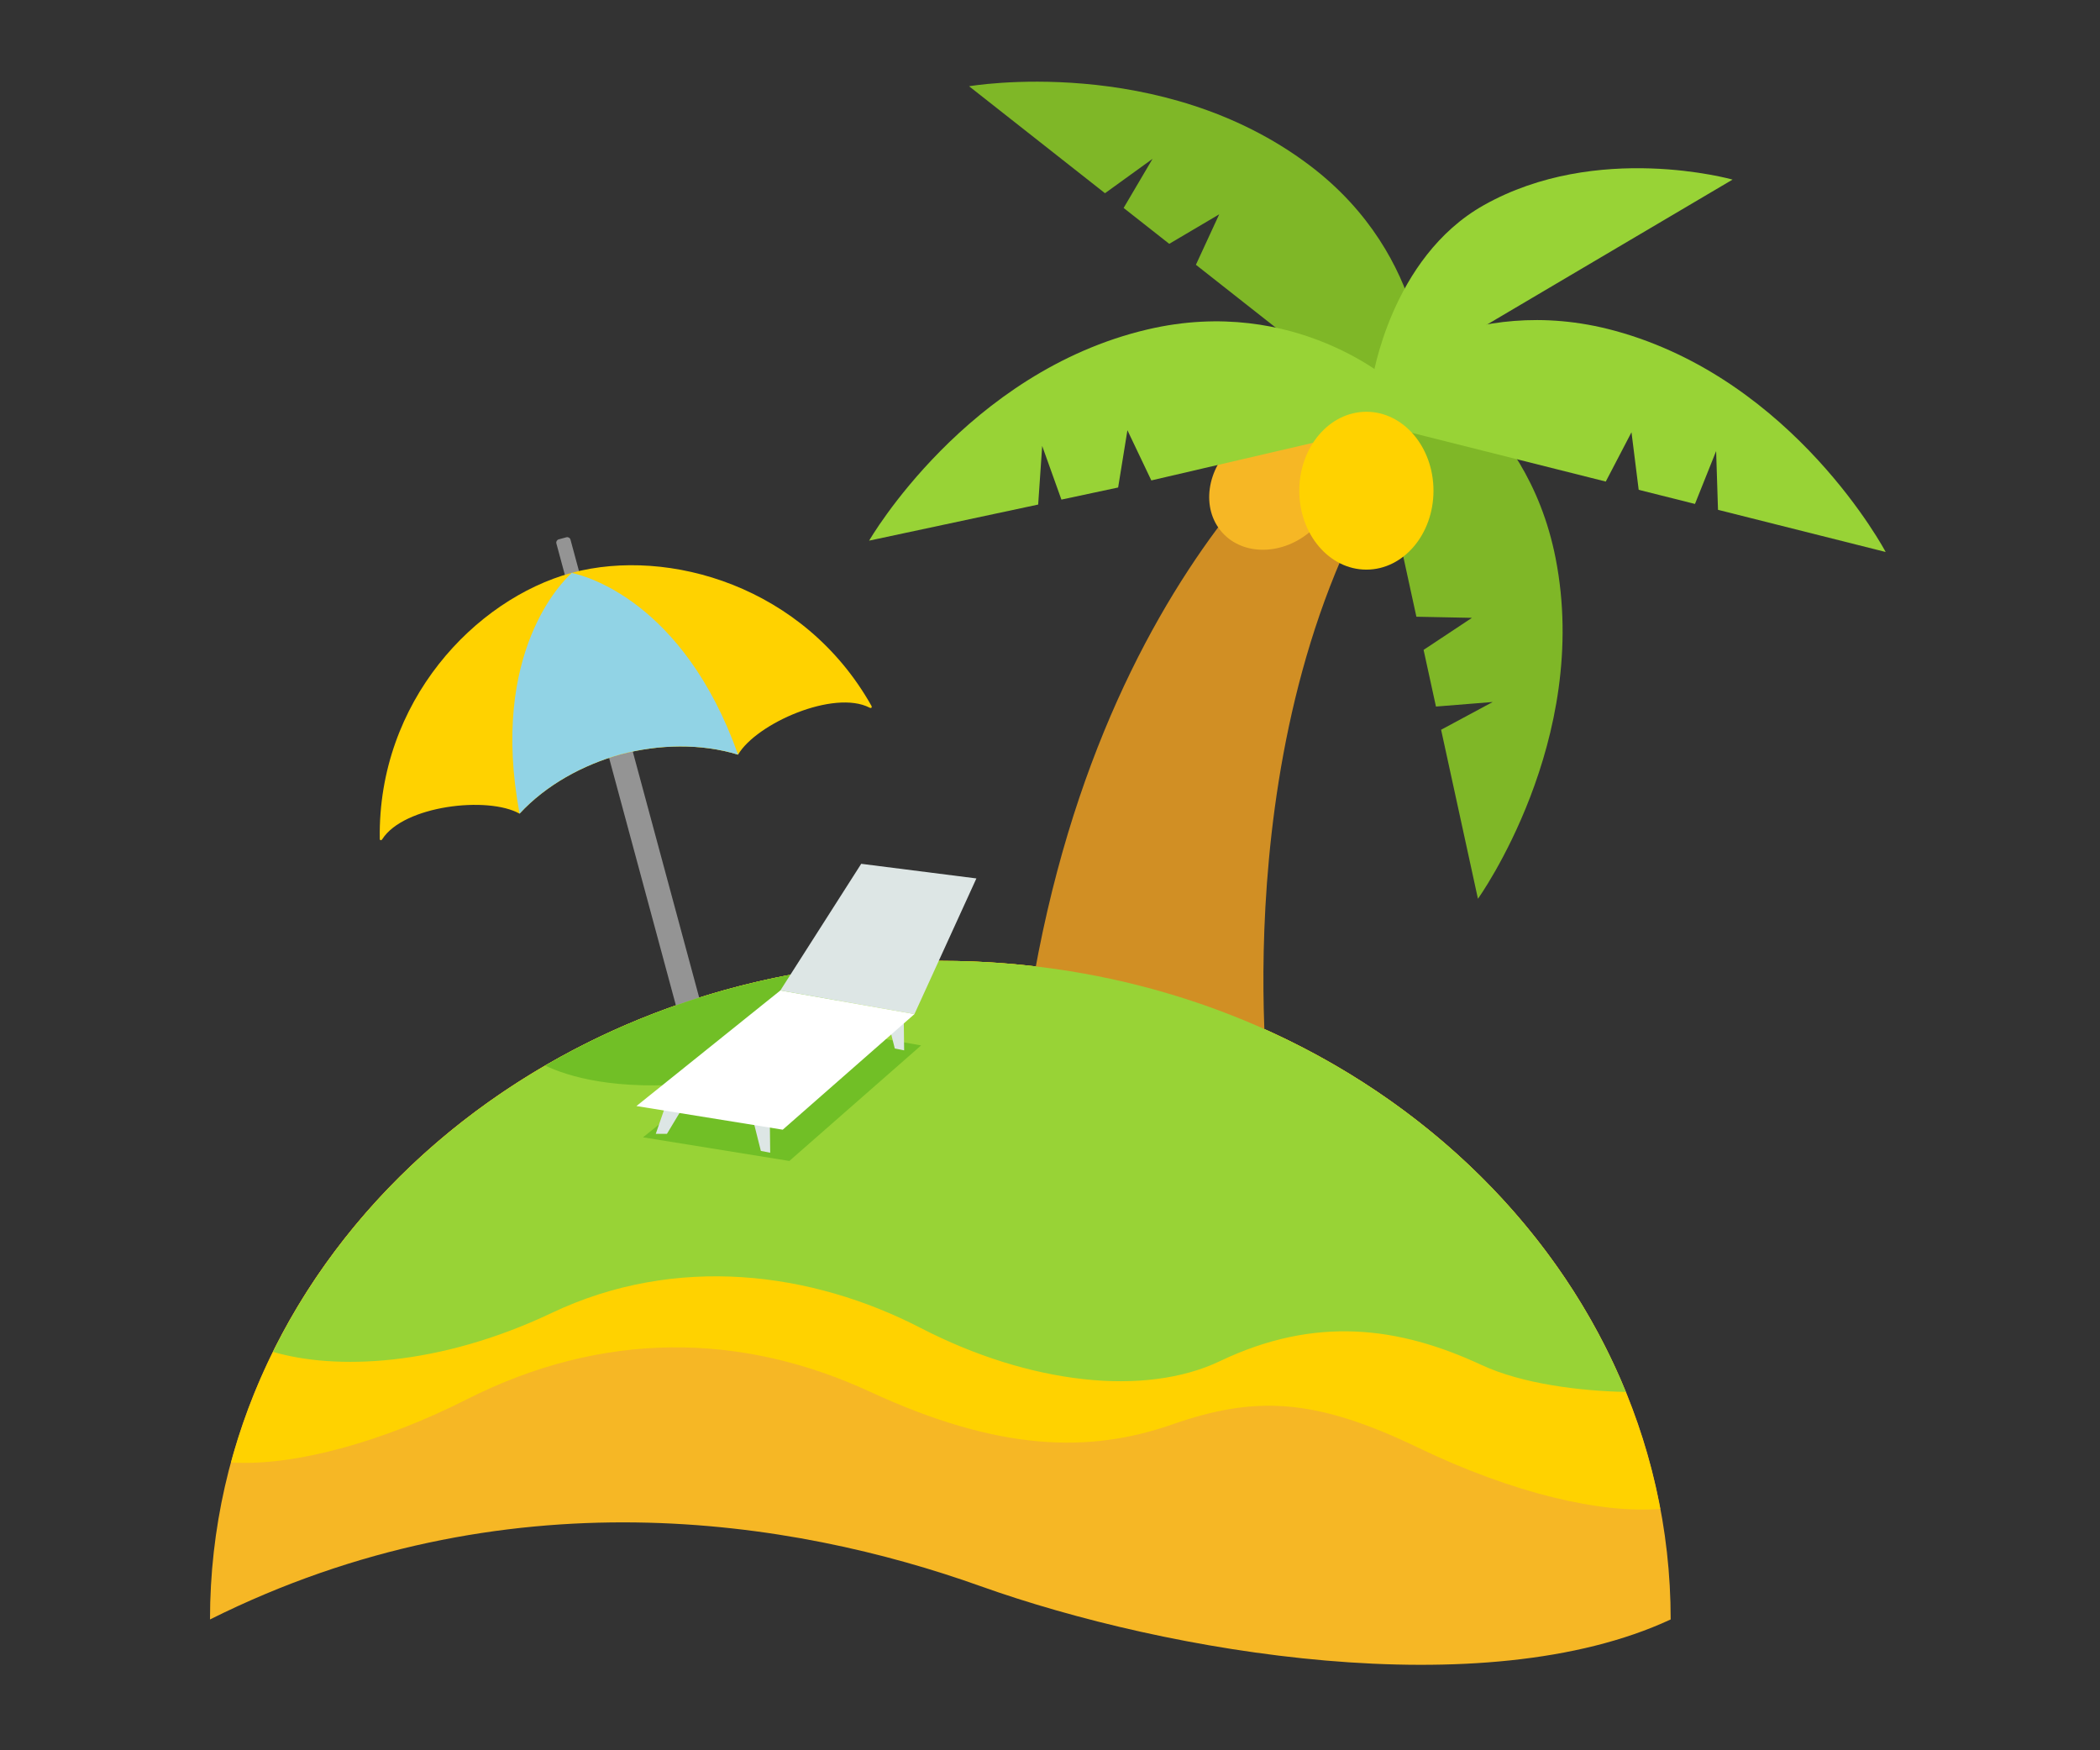
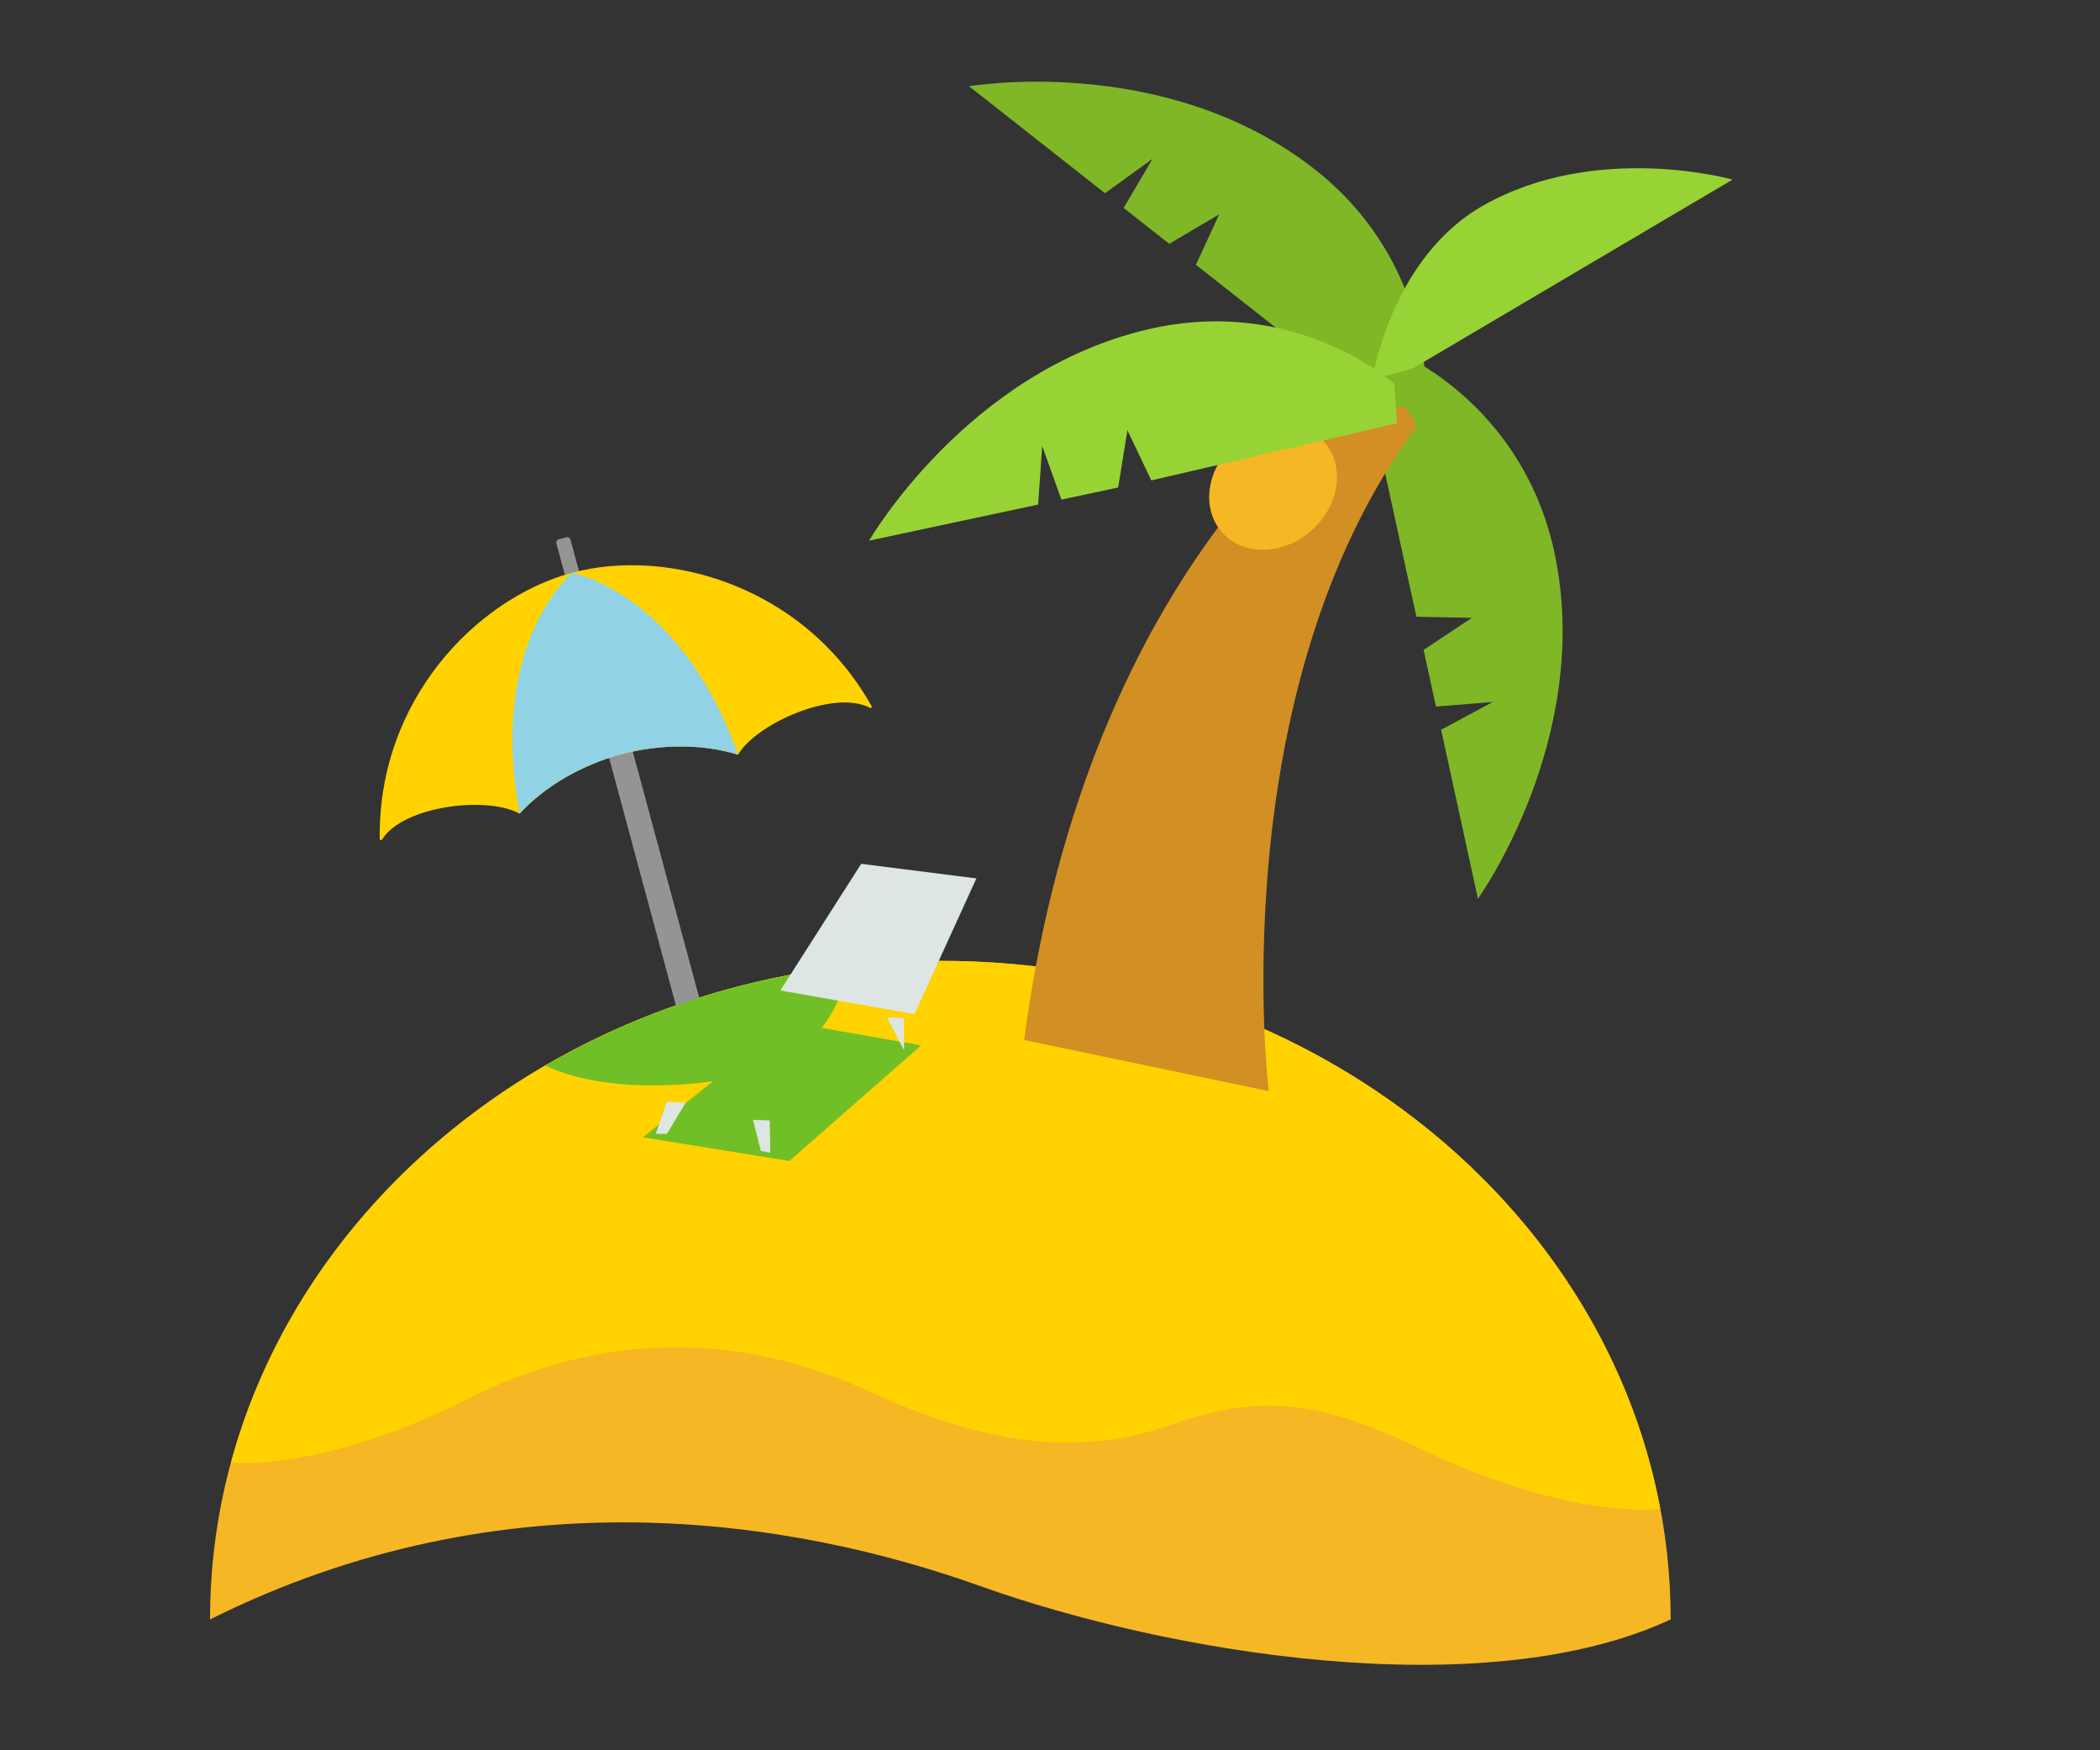
<svg xmlns="http://www.w3.org/2000/svg" width="180" height="150" viewBox="0 0 180 150" fill="none">
  <rect x="0" y="0" width="180" height="150" fill="#333333" stroke="none" />
  <g clip-path="url(#clip0_1724_5067)">
    <path d="M143.201 138.788C143.201 107.612 115.173 82.344 80.601 82.344C46.029 82.344 18 107.612 18 138.788C43.287 126.168 67.971 130.191 84.04 135.933C100.113 141.675 127.161 146.245 143.201 138.788Z" fill="#F6B725" />
    <path d="M80.601 82.344C51.173 82.344 26.498 100.659 19.804 125.334C25.24 125.682 32.914 123.525 39.98 119.94C51.682 114.009 63.543 114.174 74.585 119.28C85.627 124.387 93.371 124.552 100.456 122.083C107.541 119.61 112.652 119.775 121.546 124.062C129.785 128.028 137.308 129.729 142.306 129.31C137.304 102.652 111.588 82.344 80.601 82.344Z" fill="#FFD200" />
    <path d="M53.719 62.489L51.69 63.037L59.733 92.826L61.762 92.278L53.719 62.489Z" fill="#949494" />
    <path d="M48.547 46.045L47.892 46.222C47.739 46.263 47.648 46.421 47.69 46.574L48.603 49.958C48.645 50.111 48.802 50.202 48.956 50.16L49.611 49.984C49.764 49.942 49.854 49.785 49.813 49.631L48.899 46.248C48.858 46.094 48.7 46.004 48.547 46.045Z" fill="#949494" />
    <path d="M74.703 60.504C68.923 50.225 57.302 46.89 49.048 49.08C49.048 49.08 49.025 49.085 49.011 49.09C48.997 49.094 48.987 49.094 48.973 49.099C40.739 51.36 32.377 60.094 32.551 71.885C32.551 72.017 32.669 72.064 32.764 71.922C34.605 69.035 41.818 68.201 44.536 69.732C46.797 67.282 49.962 65.549 53.208 64.649C56.468 63.792 60.076 63.697 63.261 64.677C64.839 61.987 71.49 59.076 74.533 60.645C74.684 60.725 74.76 60.621 74.698 60.508L74.703 60.504Z" fill="#FFD200" />
    <path d="M63.265 64.678C58.536 51.384 49.962 49.302 49.058 49.114L49.048 49.076L49.015 49.104C48.992 49.1 48.973 49.095 48.973 49.095L48.982 49.133C48.294 49.75 41.935 55.86 44.535 69.728C46.797 67.278 49.962 65.545 53.208 64.645C56.468 63.788 60.076 63.694 63.261 64.673L63.265 64.678Z" fill="#91D3E5" />
    <path d="M123.524 62.544L126.681 77.025C126.681 77.025 136.422 63.468 133.332 47.809C130.798 34.972 120.373 30.479 120.373 30.479L116.962 32.476L121.405 52.854C123.082 52.883 126.167 52.949 126.167 52.949L122.022 55.695L123.082 60.552L127.948 60.161L123.515 62.544H123.524Z" fill="#7FB727" />
    <path d="M116.708 32.91C116.708 32.91 93.296 47.283 87.785 89.128L108.747 93.509C108.747 93.509 104.593 59.333 121.4 36.58C120.915 34.149 116.708 32.91 116.708 32.91Z" fill="#D18F24" />
-     <path d="M80.601 82.344C55.083 82.344 33.15 96.113 23.398 115.856C28.726 117.415 37.554 117.137 47.277 112.525C57.952 107.457 69.559 108.978 78.914 113.807C88.27 118.635 98.139 119.719 104.574 116.647C112.732 112.751 119.897 113.679 126.982 116.977C130.497 118.612 135.457 119.21 139.362 119.29C130.558 97.724 107.57 82.344 80.601 82.344Z" fill="#98D336" />
    <path d="M112.42 45.46C114.835 43.317 115.317 39.915 113.495 37.862C111.673 35.809 108.239 35.882 105.824 38.025C103.409 40.167 102.927 43.569 104.749 45.622C106.571 47.675 110.005 47.602 112.42 45.46Z" fill="#F6B725" />
    <path d="M94.714 16.559L83.064 7.392C83.064 7.392 99.514 4.551 112.252 14.17C122.691 22.056 122.182 33.395 122.182 33.395L118.894 35.59L102.506 22.692C103.212 21.171 104.503 18.368 104.503 18.368L100.221 20.897L96.311 17.821L98.789 13.614L94.709 16.563L94.714 16.559Z" fill="#7FB727" />
    <path d="M88.99 43.24L74.496 46.334C74.496 46.334 82.829 31.873 98.37 28.231C111.107 25.245 119.502 32.89 119.502 32.89L119.756 36.272L98.685 41.172C97.969 39.655 96.636 36.871 96.636 36.871L95.84 41.779L90.978 42.816L89.33 38.218L88.986 43.24H88.99Z" fill="#98D336" />
    <path d="M121.037 31.605L148.506 15.391C148.506 15.391 136.898 12.108 127.171 17.591C119.195 22.085 117.636 32.515 117.636 32.515L121.033 31.605H121.037Z" fill="#98D336" />
-     <path d="M147.257 43.692L161.629 47.305C161.629 47.305 153.824 32.551 138.424 28.349C125.804 24.905 117.137 32.245 117.137 32.245L117.41 36.188L137.638 41.27C138.41 39.782 139.842 37.045 139.842 37.045L140.459 41.977L145.283 43.188L147.097 38.656L147.257 43.687V43.692Z" fill="#98D336" />
-     <path d="M117.118 48.818C120.295 48.818 122.87 45.79 122.87 42.054C122.87 38.318 120.295 35.289 117.118 35.289C113.941 35.289 111.366 38.318 111.366 42.054C111.366 45.79 113.941 48.818 117.118 48.818Z" fill="#FFD200" />
    <path d="M59.727 92.83C69.352 91.911 71.688 87.271 72.847 82.777C63.312 83.842 54.442 86.838 46.735 91.323C48.676 92.246 52.723 93.499 59.727 92.83Z" fill="#71BF26" />
    <path d="M78.952 89.593L67.458 87.562L55.116 97.469L67.66 99.495L78.952 89.593Z" fill="#71BF26" />
    <path d="M57.165 94.408L56.209 97.173H57.165L58.767 94.512L57.165 94.408Z" fill="#DDE6E5" />
    <path d="M65.984 96.022L66.017 98.792L65.216 98.632L64.547 95.971L65.984 96.022Z" fill="#DDE6E5" />
-     <path d="M77.464 87.247L77.497 90.017L76.696 89.857L76.027 87.195L77.464 87.247Z" fill="#DDE6E5" />
+     <path d="M77.464 87.247L77.497 90.017L76.027 87.195L77.464 87.247Z" fill="#DDE6E5" />
    <path d="M78.382 86.908L66.888 84.883L73.818 74.029L83.691 75.282L78.382 86.908Z" fill="#DDE6E5" />
-     <path d="M78.382 86.908L66.888 84.883L54.551 94.789L67.091 96.815L78.382 86.908Z" fill="white" />
  </g>
  <defs>
    <clipPath id="clip0_1724_5067">
      <rect width="180" height="150" fill="white" />
    </clipPath>
  </defs>
</svg>